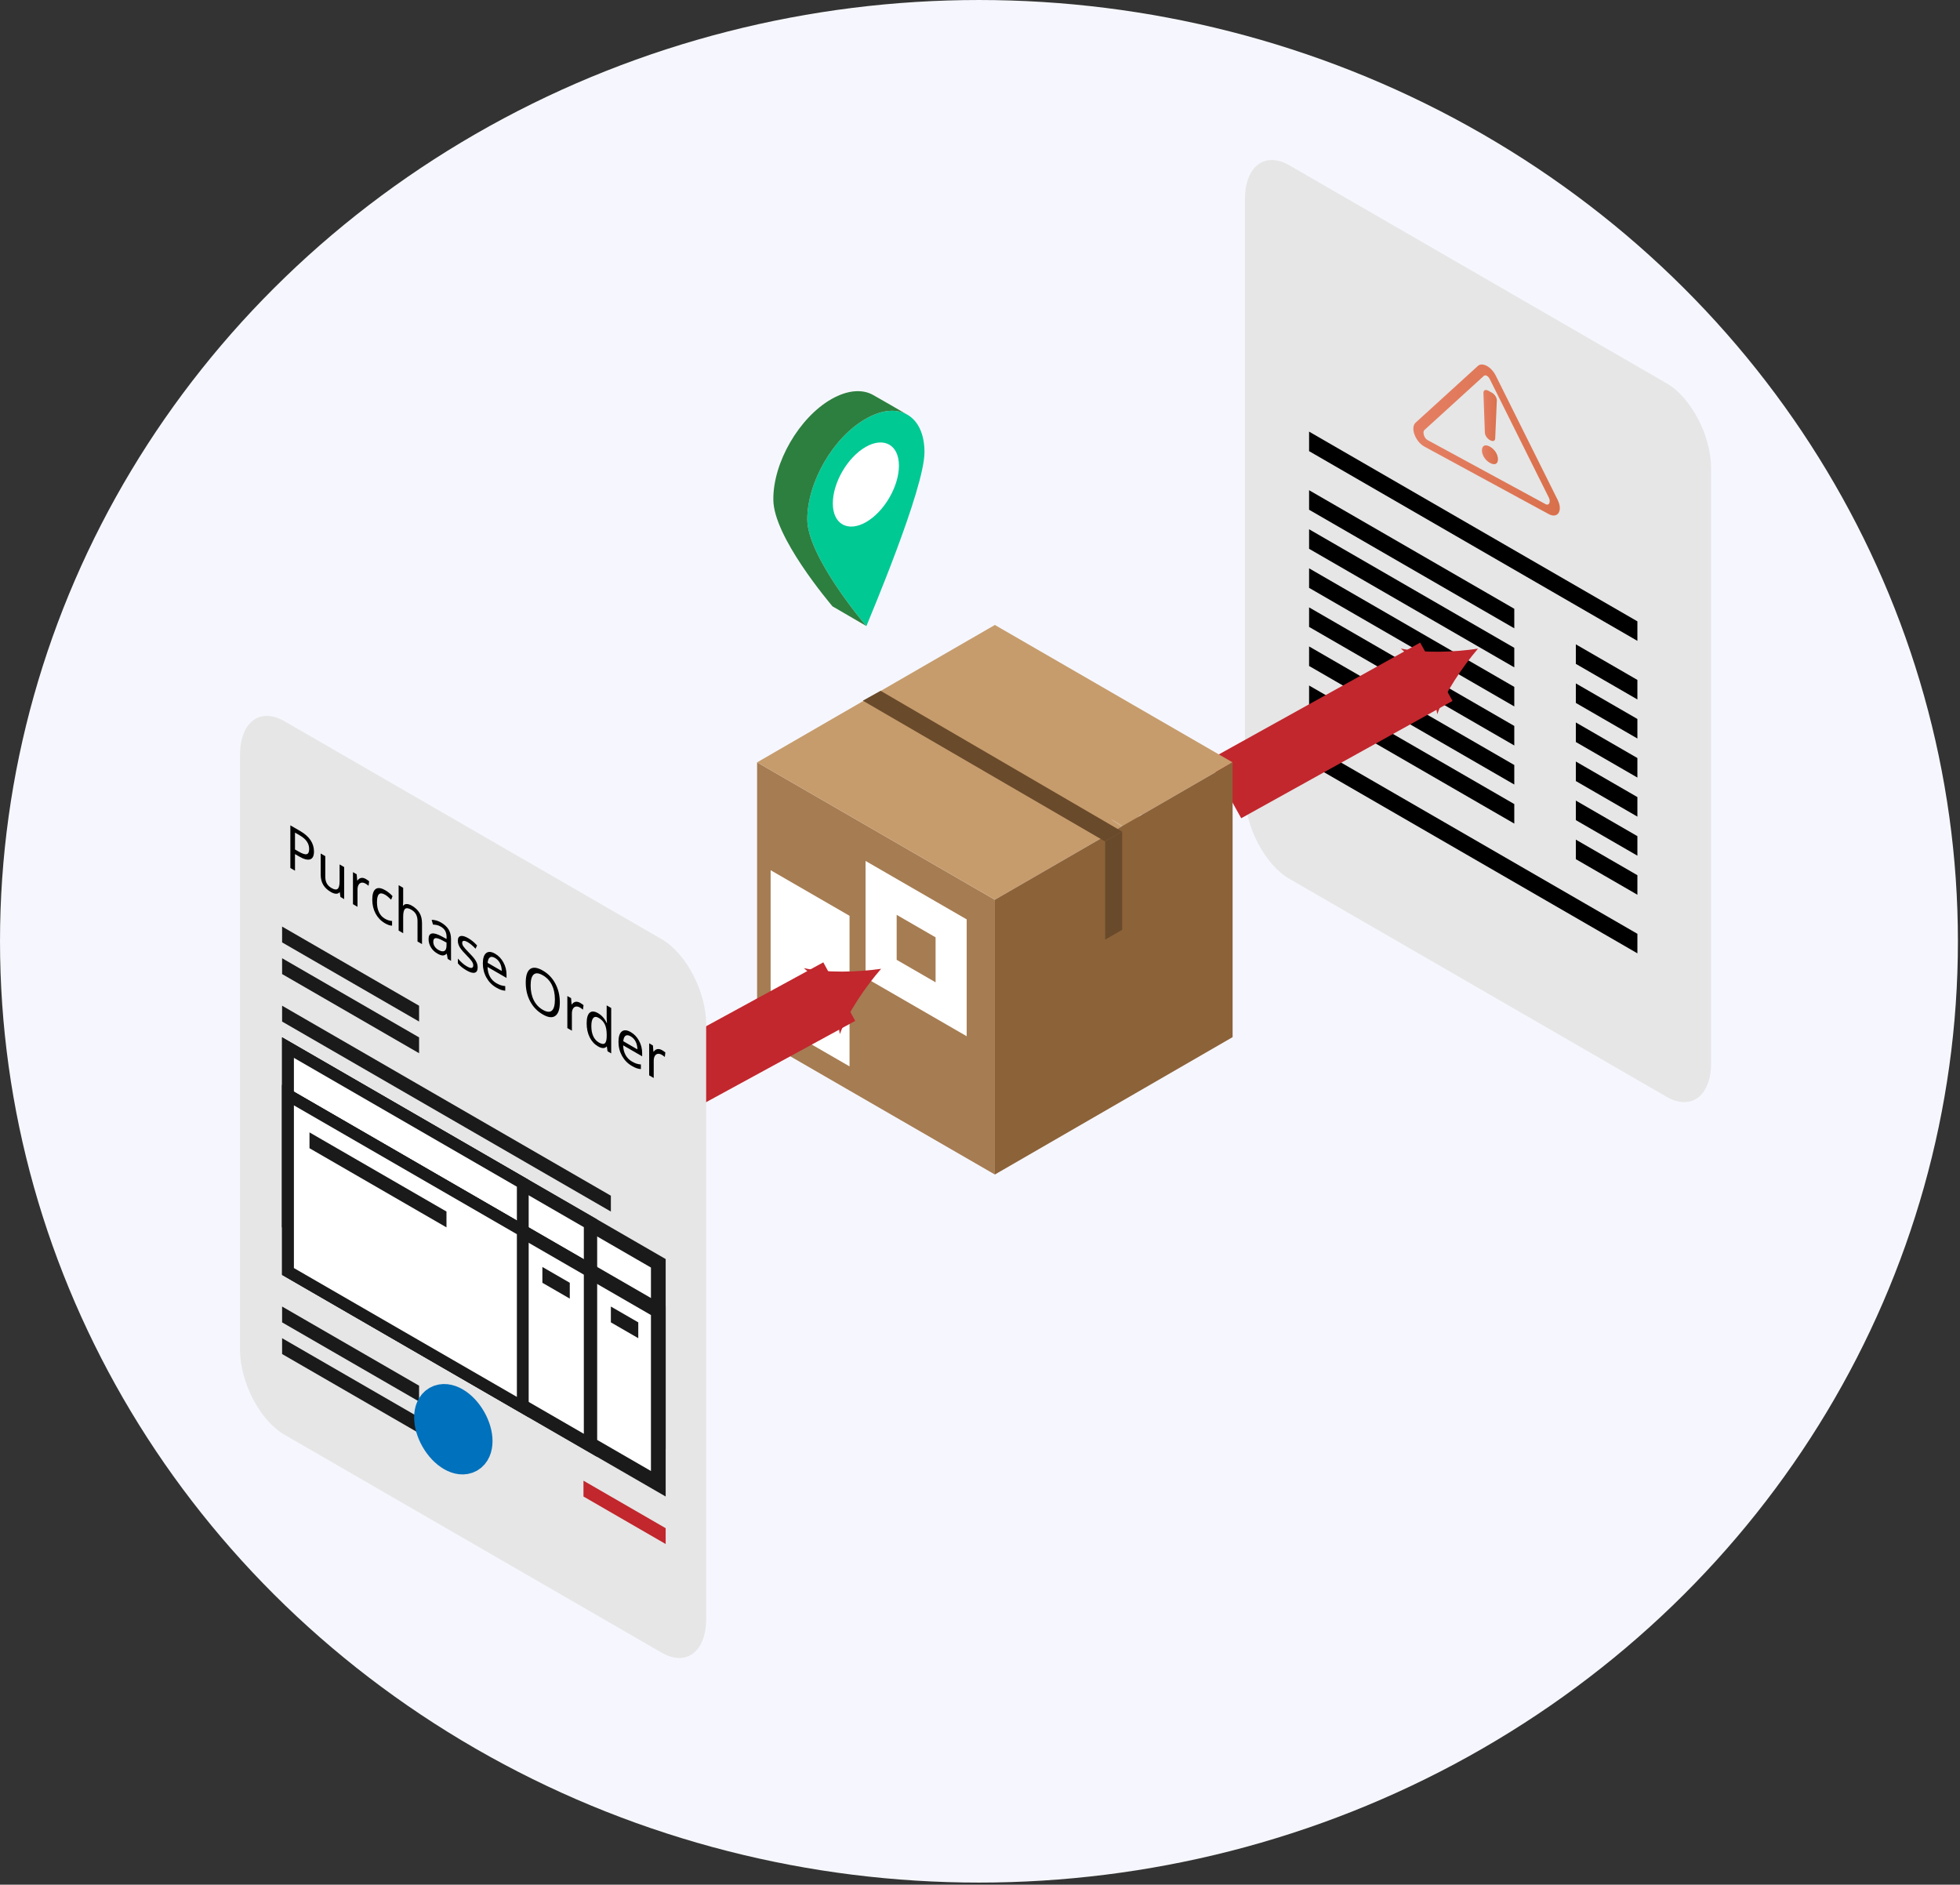
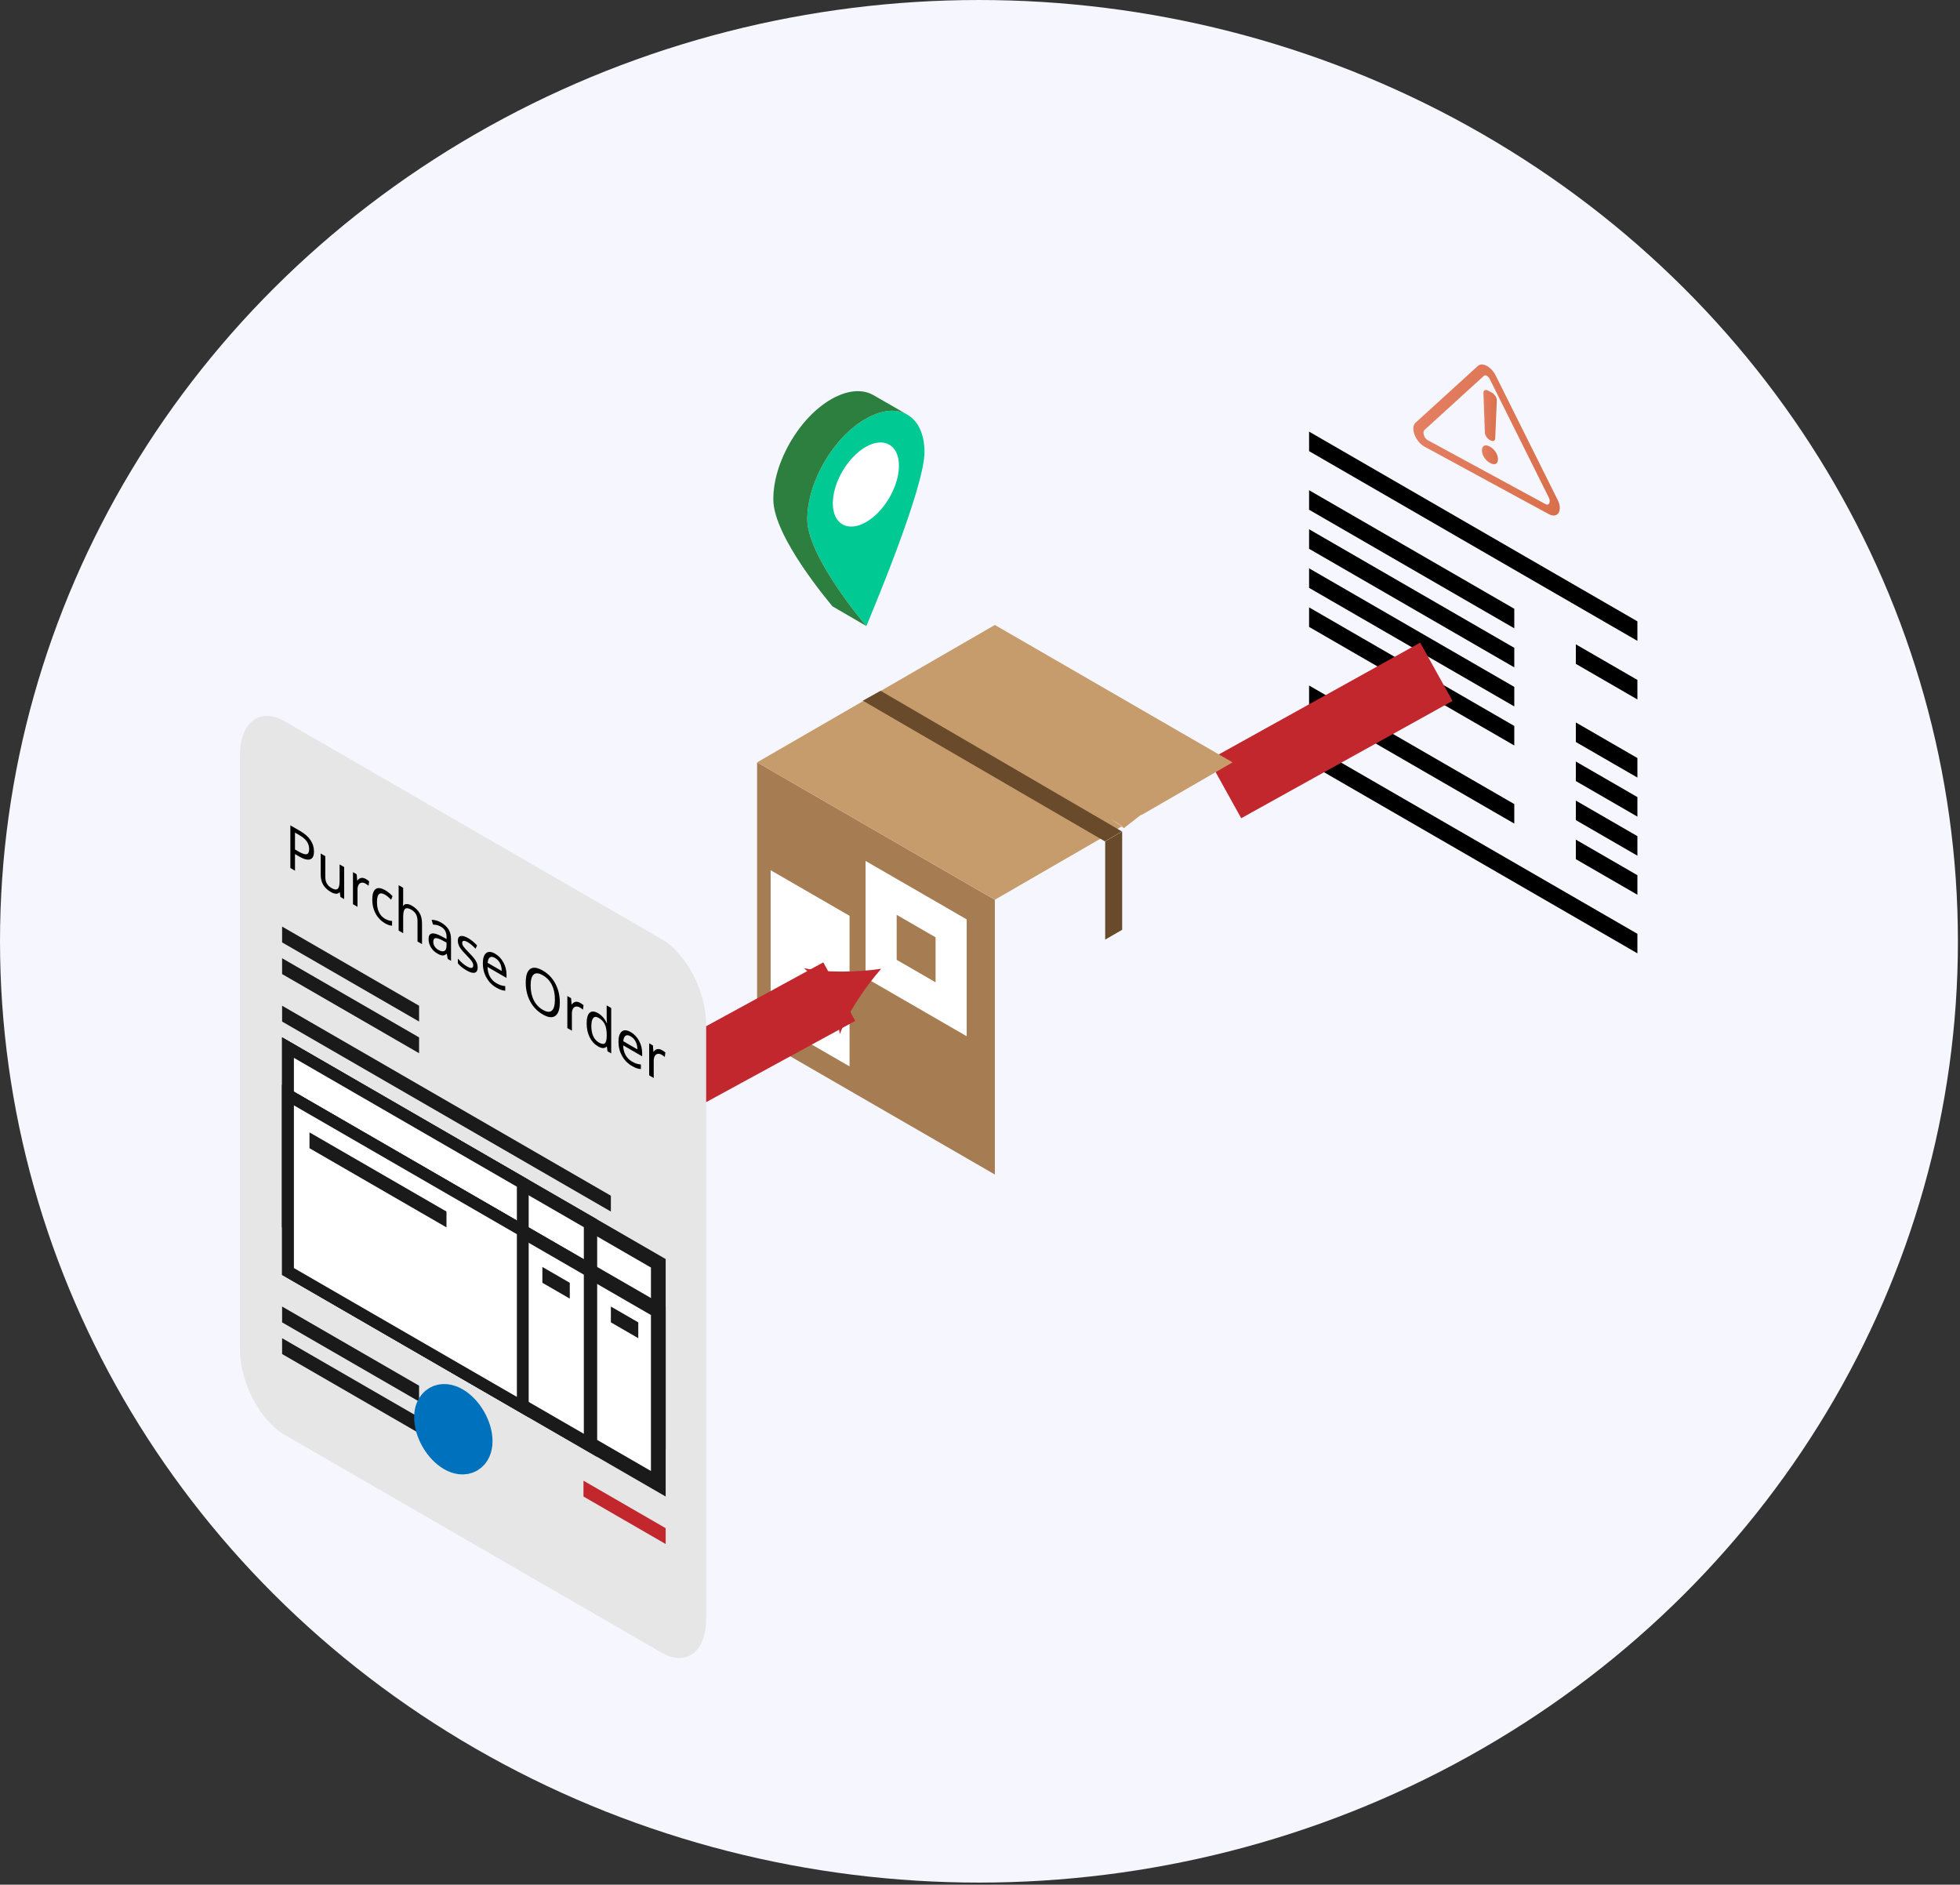
<svg xmlns="http://www.w3.org/2000/svg" width="441" height="424" viewBox="0 0 441 424" fill="none">
  <rect x="0" y="0" width="441" height="424" fill="#333333" stroke="none" />
  <ellipse cx="220.265" cy="211.761" rx="220.265" ry="211.761" transform="matrix(1 7.32007e-06 7.34592e-06 1 0 0)" fill="#F6F7FE" />
  <g clip-path="url(#clip0_32_20004)">
-     <path d="M374.976 246.742L290.138 197.725C284.601 194.526 280.113 185.945 280.113 178.557V44.789C280.113 37.401 284.601 34.006 290.138 37.205L374.976 86.222C380.512 89.421 385 98.002 385 105.39V239.159C385 246.546 380.512 249.941 374.976 246.742Z" fill="#E6E6E6" />
    <path d="M368.415 144.174L294.545 101.494V97.102L368.415 139.782V144.174Z" fill="black" />
    <path d="M368.415 214.469L294.545 171.789V167.397L368.415 210.077V214.469Z" fill="black" />
    <path d="M294.545 110.281L340.714 136.956V141.35L294.545 114.675V110.281Z" fill="black" />
    <path d="M354.566 144.958L368.415 152.961V157.355L354.566 149.353V144.958Z" fill="black" />
    <path d="M294.545 119.068L340.714 145.743V150.137L294.545 123.462V119.068Z" fill="black" />
-     <path d="M354.566 153.746L368.415 161.748V166.143L354.566 158.14V153.746Z" fill="black" />
    <path d="M294.545 127.855L340.714 154.53V158.924L294.545 132.249V127.855Z" fill="black" />
    <path d="M354.566 162.532L368.415 170.535V174.929L354.566 166.927V162.532Z" fill="black" />
    <path d="M294.545 136.642L340.714 163.317V167.711L294.545 141.036V136.642Z" fill="black" />
    <path d="M354.566 171.319L368.415 179.322V183.716L354.566 175.714V171.319Z" fill="black" />
-     <path d="M294.545 145.429L340.714 172.104V176.498L294.545 149.823V145.429Z" fill="black" />
    <path d="M354.566 180.106L368.415 188.109V192.503L354.566 184.501V180.106Z" fill="black" />
    <path d="M294.545 154.216L340.714 180.891V185.285L294.545 158.61V154.216Z" fill="black" />
    <path d="M354.566 188.893L368.415 196.896V201.29L354.566 193.288V188.893Z" fill="black" />
    <path d="M275.633 177.518L323.177 151.127" stroke="#C1272D" stroke-width="15" stroke-miterlimit="10" />
-     <path d="M332.556 145.921C329.051 150.009 325.126 155.844 323.372 160.689L321.947 151.809L315.174 145.899C320.209 146.976 327.235 146.733 332.556 145.921Z" fill="#C1272D" />
    <path d="M223.842 264.229L170.345 233.322V171.505L223.842 202.414V264.229Z" fill="#A67C52" />
    <path d="M277.335 171.507L256.718 183.418L256.874 183.193L252.881 186.301L252.358 185.937L252.557 185.821L249.904 184.244L252.358 185.937L249.953 187.326L245.609 189.834L225.574 201.415L223.842 202.413L200.545 188.955L193.589 184.937L170.345 171.507L190.359 159.936H190.369L192.878 158.484L199.83 154.467L213.15 146.772L214.467 146.012L222.113 141.596L223.842 140.596L231.288 144.897L246.083 153.445L253.031 157.464L259.051 160.944L277.335 171.507Z" fill="#C69C6D" />
    <path d="M252.557 185.821L252.358 185.938L249.904 184.244L252.557 185.821Z" fill="#C69C6D" />
-     <path d="M277.337 171.505V233.322L223.842 264.231V202.414L225.572 201.414L245.609 189.836L249.953 187.326L252.559 185.818L256.718 183.418L277.337 171.505Z" fill="#8C6239" />
    <path d="M191.145 239.902L173.392 229.645V195.77L191.145 206.027V239.902Z" fill="white" />
    <path d="M214.005 227.054L198.251 217.951V199.749L214.005 208.85V227.054Z" stroke="white" stroke-width="7" stroke-miterlimit="10" />
    <path d="M252.445 187.058L252.103 187.253L251.969 187.328L250.314 188.289L248.602 189.279L194.14 157.63L198.132 155.409L252.445 187.058Z" fill="#694A2B" />
    <path d="M248.664 211.383L252.49 209.172V187.062L248.664 189.273V211.383Z" fill="#694A2B" />
    <path d="M153.185 242.514L188.833 223.084" stroke="#C1272D" stroke-width="15" stroke-miterlimit="10" />
    <path d="M198.251 217.951C194.715 222.012 190.744 227.817 188.953 232.648L187.597 223.758L180.871 217.795C185.898 218.911 192.926 218.722 198.251 217.951Z" fill="#C1272D" />
    <path d="M148.863 371.795L64.025 322.778C58.488 319.579 54 310.998 54 303.61V169.841C54 162.453 58.488 159.059 64.025 162.258L148.863 211.275C154.399 214.474 158.887 223.055 158.887 230.443V364.211C158.887 371.599 154.399 374.994 148.863 371.795Z" fill="#E6E6E6" />
    <path d="M94.294 229.819L63.472 212.01V208.449L94.294 226.256V229.819Z" fill="#1A1A1A" />
    <path d="M94.294 236.942L63.472 219.133V215.572L94.294 233.379V236.942Z" fill="#1A1A1A" />
    <path d="M94.294 315.299L63.472 297.49V293.93L94.294 311.737V315.299Z" fill="#1A1A1A" />
    <path d="M149.775 347.355L131.282 336.669V333.108L149.775 343.792V347.355Z" fill="#C1272D" />
    <path d="M94.294 322.422L63.472 304.613V301.053L94.294 318.86V322.422Z" fill="#1A1A1A" />
    <path d="M137.446 272.56L63.472 229.818V226.256L137.446 268.997V272.56Z" fill="#1A1A1A" />
    <path d="M65.127 275.164V236.25L148.12 284.2V323.114L65.127 275.164Z" fill="white" />
    <path d="M66.783 239.121L146.464 285.159V320.245L66.783 274.208V239.121ZM63.472 233.381V276.121L149.777 325.985V283.246L63.472 233.379V233.381Z" fill="#1A1A1A" />
    <path d="M64.973 275.253V235.982L132.864 275.208V314.48L64.973 275.253Z" fill="white" />
    <path d="M66.473 238.584L131.363 276.075V311.877L66.473 274.386V238.584ZM63.472 233.381V276.121L134.364 317.08V274.34L63.472 233.379V233.381Z" fill="#1A1A1A" />
    <path d="M64.799 275.354V235.681L117.624 266.203V305.874L64.799 275.354Z" fill="white" />
    <path d="M66.128 237.983L116.298 266.97V303.572L66.128 274.585V237.983ZM63.472 233.379V276.119L118.953 308.174V265.435L63.472 233.379Z" fill="#1A1A1A" />
    <path d="M65.127 285.848V246.936L148.12 294.886V333.8L65.127 285.848Z" fill="white" />
    <path d="M66.783 249.805L146.464 295.842V330.929L66.783 284.892V249.805ZM63.472 244.065V286.804L149.777 336.669V293.929L63.472 244.065Z" fill="#1A1A1A" />
    <path d="M64.973 285.939V246.667L132.864 285.892V325.163L64.973 285.939Z" fill="white" />
    <path d="M66.473 249.268L131.363 286.759V322.561L66.473 285.069V249.268ZM63.472 244.065V286.804L134.364 327.763V285.024L63.472 244.065Z" fill="#1A1A1A" />
    <path d="M64.799 286.037V246.367L117.624 276.887V316.559L64.799 286.037Z" fill="white" />
    <path d="M66.128 248.669L116.298 277.656V314.258L66.128 285.271V248.669ZM63.472 244.065V286.804L118.953 318.86V276.12L63.472 244.065Z" fill="#1A1A1A" />
    <path d="M105.268 327.197C107.074 326.154 107.074 322.771 105.269 319.642C103.464 316.513 100.536 314.822 98.731 315.865C96.925 316.909 96.925 320.291 98.73 323.42C100.535 326.549 103.463 328.24 105.268 327.197Z" stroke="#0071BC" stroke-width="8.39" stroke-miterlimit="10" />
    <path d="M100.458 276.121L69.636 258.312V254.751L100.458 272.558V276.121Z" fill="#1A1A1A" />
    <path d="M128.2 292.147L122.035 288.587V285.024L128.2 288.587V292.147Z" fill="#1A1A1A" />
    <path d="M143.611 301.053L137.446 297.49V293.93L143.611 297.49V301.053Z" fill="#1A1A1A" />
    <path d="M104.177 325.312C105.381 324.616 105.382 322.36 104.178 320.274C102.974 318.187 101.022 317.059 99.818 317.755C98.614 318.451 98.613 320.706 99.817 322.793C101.021 324.88 102.973 326.007 104.177 325.312Z" fill="#0071BC" />
    <path d="M70.645 191.572C70.645 192.552 70.355 193.137 69.777 193.325C69.196 193.513 68.381 193.303 67.328 192.695L66.374 192.143V195.878L65.33 195.273V185.676L67.528 186.947C69.607 188.148 70.647 189.689 70.647 191.572H70.645ZM66.373 191.106L67.208 191.588C68.033 192.064 68.631 192.256 69.003 192.163C69.374 192.068 69.559 191.681 69.559 190.997C69.559 190.381 69.388 189.82 69.042 189.314C68.697 188.808 68.159 188.344 67.429 187.923L66.373 187.312V191.106Z" fill="black" />
    <path d="M73.191 192.61V197.251C73.191 197.832 73.303 198.33 73.528 198.743C73.753 199.156 74.103 199.498 74.577 199.773C75.216 200.142 75.682 200.205 75.975 199.962C76.267 199.719 76.411 199.14 76.411 198.225V194.471L77.44 195.066V202.274L76.598 201.788L76.45 200.751L76.399 200.721C76.213 200.96 75.951 201.075 75.609 201.065C75.268 201.057 74.873 200.923 74.422 200.662C73.672 200.229 73.108 199.694 72.727 199.059C72.345 198.423 72.156 197.649 72.156 196.734V192.013L73.191 192.61Z" fill="black" />
    <path d="M82.324 197.755C82.601 197.915 82.846 198.083 83.057 198.257L82.933 199.275C82.702 199.079 82.477 198.919 82.257 198.793C81.928 198.603 81.621 198.53 81.339 198.577C81.057 198.625 80.836 198.787 80.678 199.063C80.52 199.342 80.439 199.705 80.439 200.156V204.003L79.416 203.412V196.204L80.257 196.69L80.372 198.075L80.417 198.101C80.656 197.761 80.938 197.564 81.264 197.506C81.59 197.449 81.943 197.532 82.326 197.751L82.324 197.755Z" fill="black" />
    <path d="M86.609 207.7C85.711 207.182 85.014 206.459 84.512 205.534C84.013 204.61 83.762 203.551 83.762 202.361C83.762 201.172 84.015 200.369 84.52 200.006C85.026 199.644 85.746 199.733 86.682 200.273C86.984 200.448 87.284 200.658 87.582 200.901C87.881 201.144 88.126 201.379 88.319 201.604L88.007 202.408C87.48 201.877 87.032 201.504 86.66 201.29C86.033 200.927 85.569 200.887 85.268 201.172C84.97 201.456 84.82 202.051 84.82 202.958C84.82 203.865 84.97 204.582 85.268 205.216C85.567 205.851 86.011 206.337 86.597 206.676C87.146 206.993 87.685 207.165 88.216 207.192V208.243C87.784 208.251 87.249 208.071 86.609 207.702V207.7Z" fill="black" />
    <path d="M93.942 211.808V207.2C93.942 206.613 93.83 206.111 93.605 205.694C93.38 205.277 93.026 204.93 92.544 204.653C91.913 204.287 91.449 204.224 91.156 204.461C90.862 204.698 90.716 205.285 90.716 206.222V209.944L89.693 209.354V199.14L90.716 199.731V202.724C90.716 203.118 90.696 203.444 90.659 203.703L90.726 203.742C90.912 203.499 91.174 203.378 91.516 203.378C91.857 203.378 92.24 203.503 92.669 203.75C93.427 204.187 93.996 204.726 94.379 205.364C94.762 206.003 94.953 206.783 94.953 207.702V212.395L93.942 211.81V211.808Z" fill="black" />
    <path d="M100.737 215.732L100.537 214.594L100.492 214.568C100.182 214.839 99.872 214.966 99.564 214.948C99.256 214.93 98.867 214.784 98.397 214.513C97.783 214.159 97.303 213.695 96.954 213.122C96.606 212.549 96.43 211.923 96.43 211.245C96.43 209.783 97.427 209.595 99.424 210.678L100.48 211.243V210.816C100.48 210.269 100.377 209.806 100.174 209.427C99.969 209.048 99.641 208.73 99.191 208.469C98.861 208.279 98.549 208.155 98.257 208.099C97.962 208.044 97.688 208.012 97.429 208.002L97.117 206.935C97.431 206.924 97.775 206.971 98.146 207.076C98.517 207.18 98.885 207.338 99.248 207.548C100.002 207.983 100.563 208.5 100.93 209.097C101.297 209.694 101.481 210.413 101.481 211.253V216.163L100.737 215.732ZM98.628 213.693C99.201 214.023 99.651 214.106 99.976 213.938C100.304 213.77 100.468 213.359 100.468 212.701V212.051L99.548 211.565C98.833 211.182 98.31 211.012 97.982 211.055C97.654 211.099 97.49 211.369 97.49 211.867C97.49 212.245 97.589 212.59 97.789 212.907C97.988 213.223 98.266 213.486 98.626 213.693H98.628Z" fill="black" />
    <path d="M107.474 217.637C107.474 218.311 107.256 218.708 106.82 218.825C106.384 218.943 105.774 218.775 104.986 218.319C104.164 217.844 103.511 217.315 103.025 216.734V215.657C103.71 216.438 104.372 217.013 105.007 217.38C105.523 217.678 105.898 217.799 106.133 217.742C106.368 217.684 106.484 217.495 106.484 217.171C106.484 216.886 106.372 216.58 106.147 216.254C105.922 215.928 105.521 215.469 104.946 214.883C104.36 214.28 103.947 213.818 103.708 213.493C103.469 213.169 103.294 212.859 103.183 212.563C103.07 212.266 103.015 211.952 103.015 211.62C103.015 211.029 103.223 210.684 103.639 210.583C104.056 210.482 104.628 210.642 105.355 211.061C106.064 211.47 106.725 212.015 107.343 212.695L106.998 213.434C106.366 212.762 105.795 212.28 105.288 211.986C104.863 211.741 104.541 211.632 104.322 211.662C104.103 211.689 103.993 211.84 103.993 212.11C103.993 212.381 104.087 212.646 104.277 212.928C104.466 213.211 104.907 213.705 105.6 214.412C106.119 214.936 106.502 215.365 106.751 215.701C107 216.036 107.181 216.359 107.3 216.667C107.416 216.975 107.476 217.299 107.476 217.635L107.474 217.637Z" fill="black" />
    <path d="M111.638 222.162C110.702 221.622 109.969 220.869 109.436 219.909C108.903 218.947 108.639 217.894 108.639 216.748C108.639 215.602 108.887 214.815 109.383 214.418C109.879 214.021 110.55 214.064 111.395 214.552C112.179 215.005 112.803 215.659 113.269 216.513C113.735 217.366 113.968 218.291 113.968 219.289V220.004L109.695 217.536C109.715 218.366 109.894 219.091 110.234 219.712C110.576 220.334 111.057 220.824 111.683 221.186C112.017 221.377 112.333 221.527 112.631 221.632C112.929 221.737 113.281 221.808 113.681 221.842V222.879C113.338 222.851 113.012 222.784 112.71 222.679C112.408 222.575 112.048 222.403 111.636 222.164L111.638 222.162ZM111.383 215.509C110.895 215.226 110.508 215.185 110.224 215.384C109.94 215.584 109.772 215.991 109.719 216.609L112.894 218.445C112.886 217.767 112.751 217.176 112.491 216.677C112.23 216.175 111.861 215.787 111.383 215.511V215.509Z" fill="black" />
    <path d="M125.961 225.493C125.961 227.029 125.625 228.042 124.952 228.534C124.28 229.026 123.339 228.922 122.132 228.224C120.908 227.517 119.962 226.539 119.295 225.288C118.626 224.037 118.292 222.624 118.292 221.049C118.292 219.475 118.624 218.469 119.289 217.993C119.954 217.516 120.906 217.637 122.144 218.352C123.348 219.048 124.286 220.026 124.956 221.287C125.627 222.547 125.961 223.95 125.961 225.495V225.493ZM119.394 221.699C119.394 222.968 119.627 224.071 120.093 225.005C120.559 225.94 121.238 226.665 122.132 227.181C123.023 227.694 123.698 227.758 124.16 227.368C124.622 226.979 124.853 226.141 124.853 224.855C124.853 223.569 124.624 222.474 124.166 221.559C123.708 220.644 123.033 219.929 122.144 219.415C121.244 218.894 120.559 218.828 120.093 219.22C119.627 219.609 119.394 220.437 119.394 221.701V221.699Z" fill="black" />
    <path d="M130.561 225.625C130.838 225.785 131.083 225.953 131.294 226.127L131.169 227.145C130.938 226.949 130.713 226.789 130.494 226.663C130.164 226.473 129.858 226.4 129.576 226.447C129.294 226.495 129.073 226.657 128.915 226.933C128.757 227.212 128.676 227.576 128.676 228.026V231.873L127.653 231.282V224.074L128.494 224.56L128.609 225.945L128.654 225.971C128.893 225.631 129.175 225.434 129.501 225.376C129.827 225.319 130.18 225.402 130.563 225.621L130.561 225.625Z" fill="black" />
    <path d="M134.556 235.402C133.746 234.934 133.116 234.246 132.67 233.341C132.224 232.436 131.999 231.389 131.999 230.204C131.999 229.018 132.224 228.238 132.672 227.836C133.12 227.435 133.752 227.469 134.568 227.939C135.405 228.423 136.048 229.149 136.499 230.119L136.572 230.162C136.56 230.067 136.546 229.884 136.526 229.607C136.507 229.33 136.499 229.147 136.499 229.056V226.181L137.521 226.771V236.985L136.698 236.509L136.544 235.456L136.499 235.43C136.062 235.908 135.415 235.9 134.556 235.404V235.402ZM134.72 234.519C135.342 234.879 135.794 234.944 136.08 234.717C136.366 234.489 136.509 233.93 136.509 233.037V232.82C136.509 231.818 136.364 231.02 136.074 230.425C135.784 229.83 135.33 229.354 134.708 228.994C134.181 228.69 133.774 228.696 133.486 229.014C133.197 229.332 133.053 229.939 133.053 230.836C133.053 231.733 133.195 232.488 133.482 233.112C133.768 233.737 134.179 234.205 134.718 234.515L134.72 234.519Z" fill="black" />
    <path d="M142.158 239.795C141.222 239.253 140.489 238.503 139.956 237.542C139.425 236.58 139.158 235.527 139.158 234.381C139.158 233.235 139.407 232.448 139.903 232.051C140.398 231.652 141.07 231.697 141.913 232.186C142.697 232.638 143.322 233.292 143.786 234.146C144.252 234.999 144.485 235.924 144.485 236.922V237.637L140.213 235.169C140.23 235.999 140.412 236.724 140.752 237.345C141.093 237.967 141.575 238.457 142.201 238.819C142.535 239.01 142.851 239.161 143.149 239.265C143.447 239.37 143.798 239.441 144.199 239.475V240.512C143.854 240.484 143.53 240.417 143.228 240.313C142.926 240.208 142.566 240.036 142.154 239.797L142.158 239.795ZM141.903 233.142C141.415 232.859 141.028 232.818 140.744 233.017C140.459 233.217 140.292 233.624 140.238 234.242L143.413 236.078C143.405 235.4 143.271 234.81 143.01 234.31C142.75 233.808 142.381 233.42 141.903 233.144V233.142Z" fill="black" />
    <path d="M148.973 236.264C149.25 236.424 149.495 236.592 149.706 236.766L149.582 237.783C149.351 237.588 149.126 237.428 148.906 237.301C148.577 237.112 148.271 237.039 147.988 237.086C147.706 237.133 147.487 237.295 147.327 237.574C147.167 237.853 147.088 238.216 147.088 238.667V242.514L146.065 241.923V234.715L146.906 235.201L147.021 236.586L147.066 236.612C147.305 236.272 147.587 236.074 147.913 236.017C148.239 235.96 148.592 236.043 148.975 236.262L148.973 236.264Z" fill="black" />
    <path d="M318.501 95.094L332.527 82.322C333.529 81.409 335.549 82.505 336.545 84.502L350.471 112.448C351.686 114.886 350.503 116.762 348.452 115.65L334.476 108.063L320.5 100.475C318.45 99.363 317.278 96.208 318.503 95.094L318.501 95.094ZM320.458 98.114C320.56 98.352 320.792 98.782 321.191 98.999L347.77 113.428C348.17 113.644 348.403 113.466 348.506 113.339C348.7 113.103 348.802 112.582 348.458 111.889L335.215 85.315C335.037 84.957 334.795 84.683 334.535 84.541C334.273 84.399 334.032 84.411 333.853 84.574L320.516 96.72C320.168 97.037 320.268 97.668 320.46 98.112L320.458 98.114Z" fill="url(#paint0_linear_32_20004)" />
    <path d="M337.036 103.311C337.039 102.236 336.301 101.076 335.25 100.491C334.152 99.88 333.458 100.243 333.432 101.305C333.43 102.357 334.143 103.528 335.241 104.139C336.315 104.736 337.057 104.377 337.036 103.311ZM336.419 98.634L336.786 90.078C336.812 89.482 336.316 88.701 335.694 88.354L334.868 87.895C334.246 87.549 333.749 87.779 333.77 88.401L334.094 97.341C334.116 97.929 334.598 98.655 335.187 98.982L335.323 99.057C335.912 99.385 336.396 99.199 336.421 98.635L336.419 98.634Z" fill="url(#paint1_linear_32_20004)" />
    <path d="M194.782 100.544C190.688 102.883 187.382 108.574 187.382 113.251C187.382 117.928 190.767 119.799 194.861 117.461C198.954 115.122 202.339 109.431 202.261 104.754C202.261 100.077 198.876 98.206 194.782 100.544Z" fill="white" />
    <path d="M194.783 94.23C187.462 98.362 181.636 108.496 181.636 116.837C181.636 125.1 194.232 140.068 194.941 140.847C195.571 139.21 208.009 109.977 208.009 101.714C208.009 93.373 202.026 90.02 194.783 94.23ZM194.862 117.461C190.768 119.799 187.383 117.928 187.383 113.251C187.383 108.574 190.69 102.883 194.783 100.544C198.877 98.206 202.262 100.077 202.262 104.754C202.262 109.431 198.956 115.122 194.862 117.461Z" fill="#01C994" />
    <path d="M187.069 89.787C190.769 87.682 194.076 87.526 196.437 88.851C199.035 90.332 201.633 91.814 204.153 93.295C201.791 91.892 198.406 92.125 194.784 94.23C187.463 98.362 181.637 108.496 181.637 116.837C181.637 125.1 194.233 140.068 194.942 140.847L187.305 136.404C186.676 135.624 174.001 120.735 174.001 112.394C173.922 104.053 179.826 93.918 187.069 89.787Z" fill="#2D7F3F" />
  </g>
  <defs>
    <linearGradient id="paint0_linear_32_20004" x1="350.999" y1="99.011" x2="317.997" y2="98.93" gradientUnits="userSpaceOnUse">
      <stop stop-color="#D9704C" />
      <stop offset="1" stop-color="#E57F63" />
    </linearGradient>
    <linearGradient id="paint1_linear_32_20004" x1="337.054" y1="96.084" x2="333.444" y2="96.075" gradientUnits="userSpaceOnUse">
      <stop stop-color="#D9704C" />
      <stop offset="1" stop-color="#E57F63" />
    </linearGradient>
    <clipPath id="clip0_32_20004">
      <rect width="331" height="337" fill="white" transform="translate(54 36)" />
    </clipPath>
  </defs>
</svg>